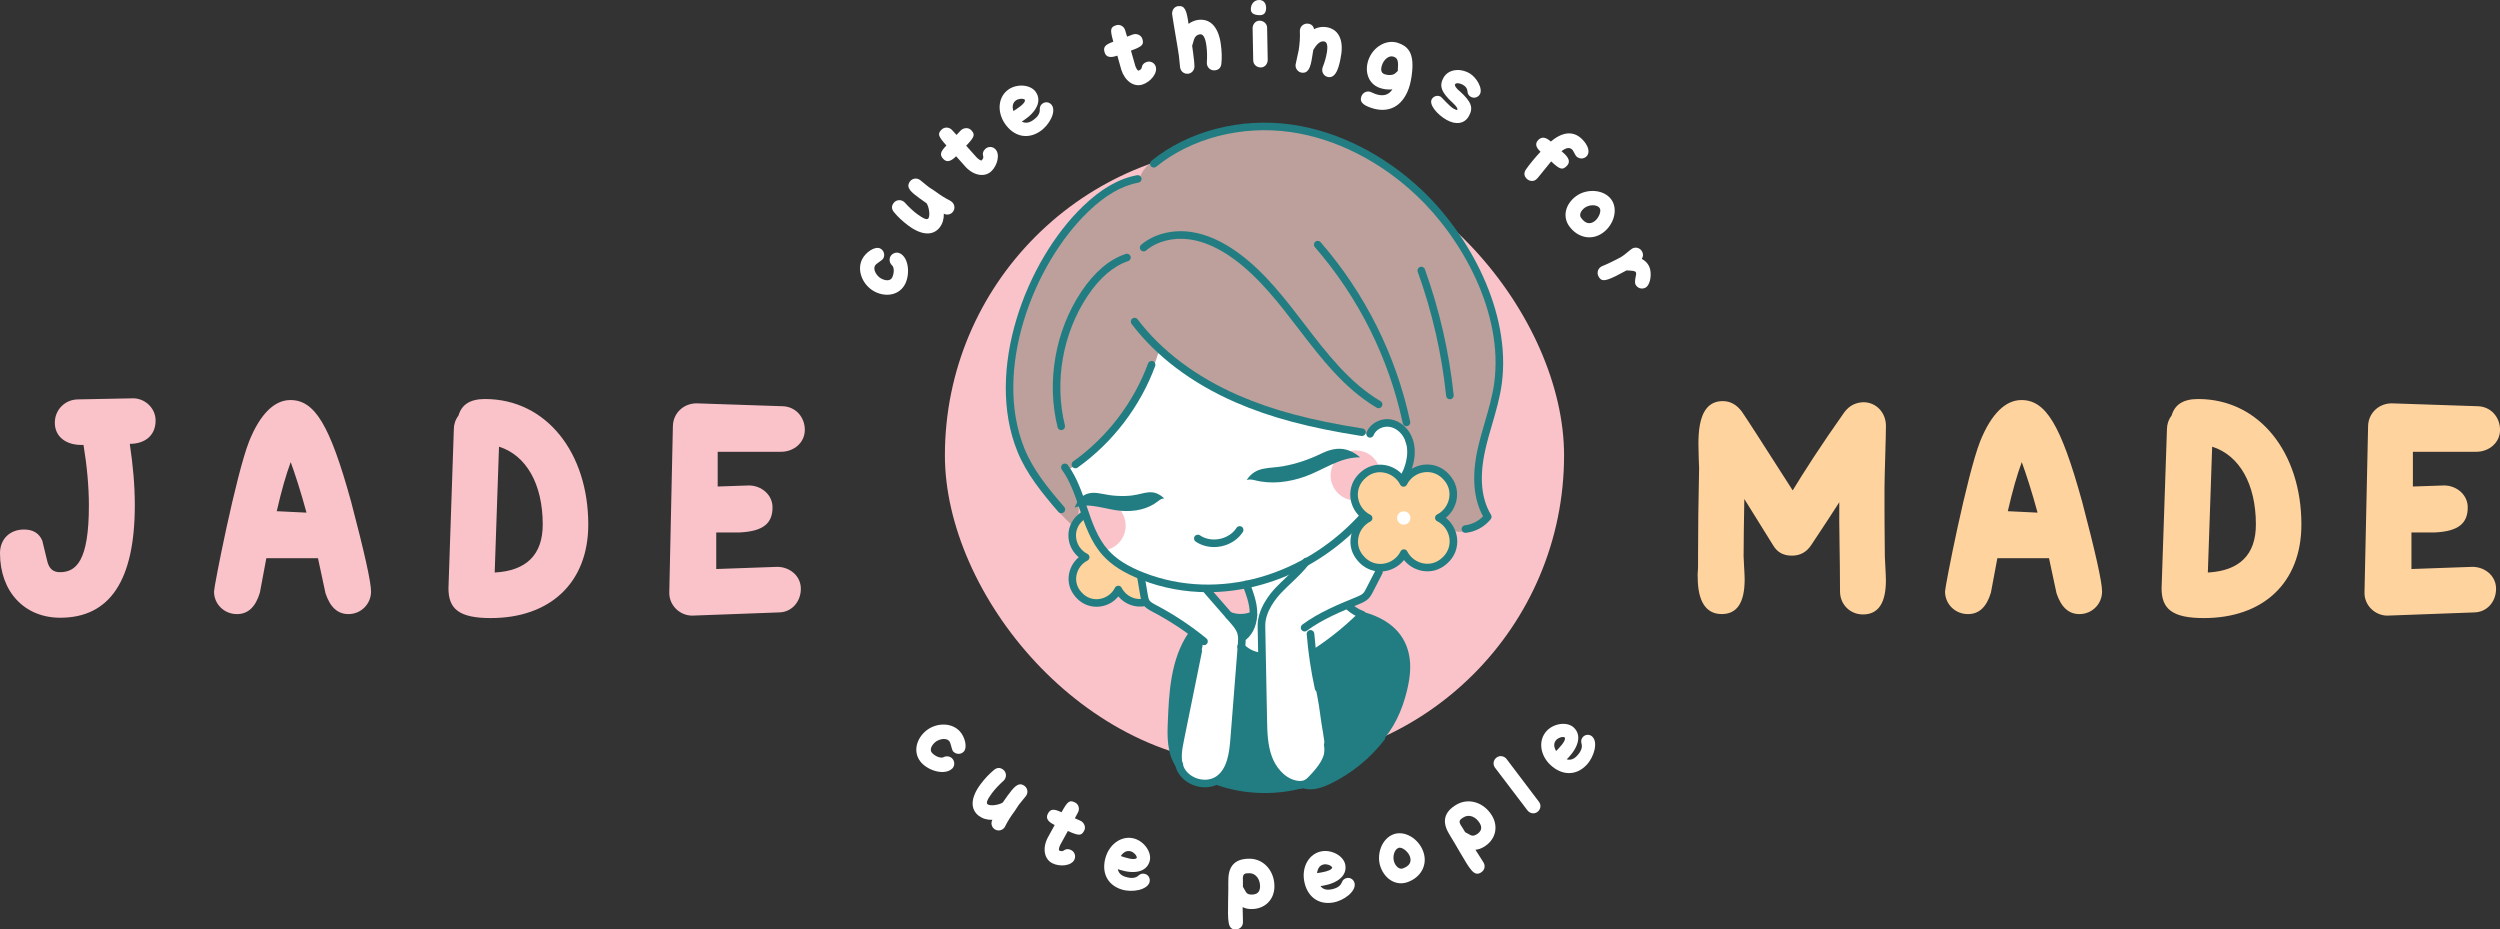
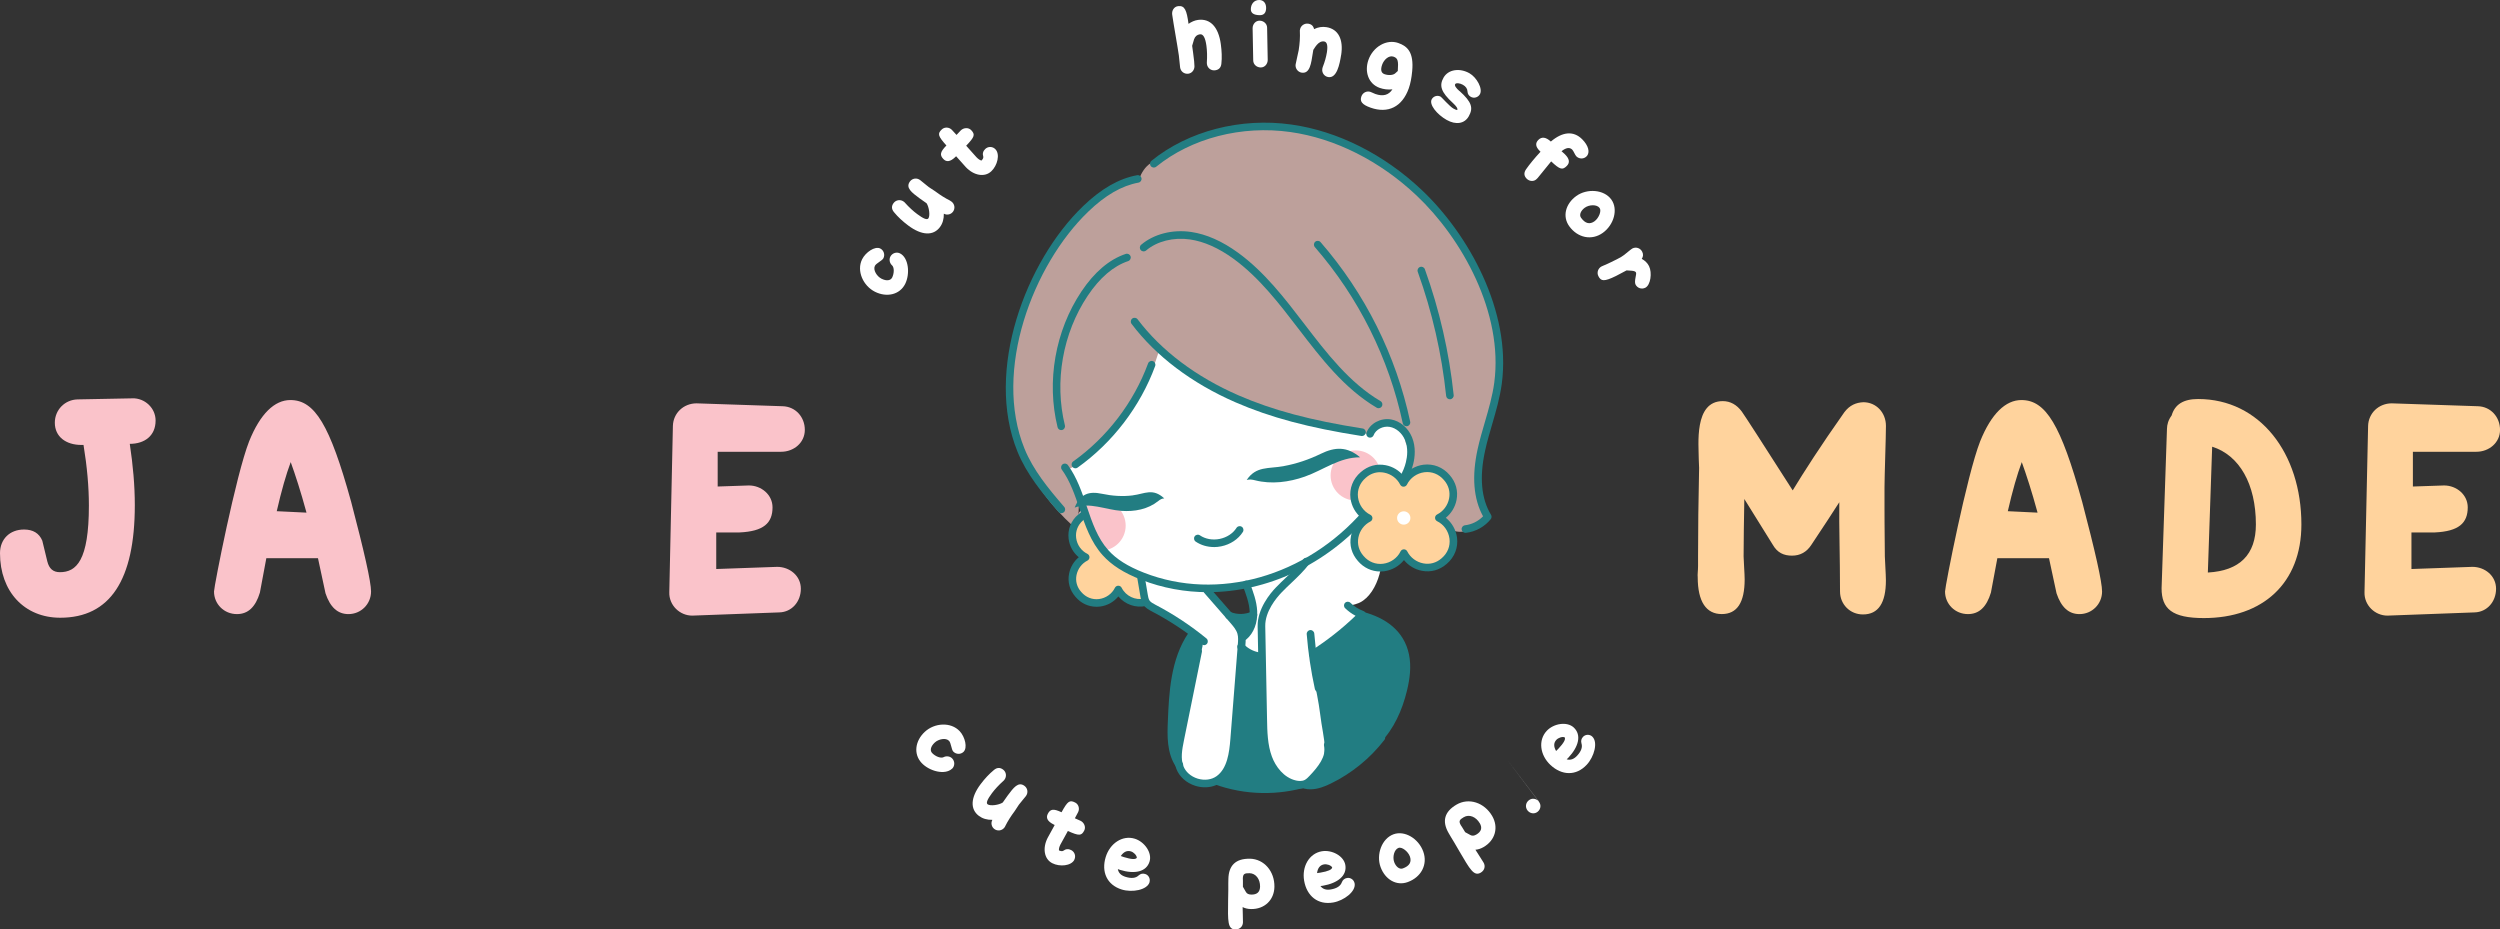
<svg xmlns="http://www.w3.org/2000/svg" viewBox="0 0 660.36 245.51" data-name="Layer 2" id="Layer_2">
  <rect x="0" y="0" width="660.36" height="245.51" fill="#333333" stroke="none" />
  <defs>
    <style>
      .cls-1 {
        fill: #bda09b;
      }

      .cls-1, .cls-2, .cls-3, .cls-4, .cls-5 {
        stroke-width: 0px;
      }

      .cls-2 {
        fill: #ffd39d;
      }

      .cls-3 {
        fill: #fac3ca;
      }

      .cls-4 {
        fill: #227d82;
      }

      .cls-5 {
        fill: #fff;
      }
    </style>
  </defs>
  <g id="LOGO">
    <g>
      <g>
        <path d="M237.73,66.93c2.27,1.13,2.71,5.36,1.37,8.06-1.44,2.88-4.88,3.63-7.98,2.08-3.1-1.55-4.94-5.5-3.39-8.6.92-1.83,3.38-3.53,4.78-2.83.94.47,1.31,1.63.84,2.57-.32.65-1.9,1.31-2.25,2.01-.55,1.11.53,2.79,1.74,3.4,1.38.69,2.43.47,2.82-.31.52-1.05.62-2.66-.06-3.26l.04.05c-.63-.55-.85-1.54-.47-2.29.47-.94,1.62-1.35,2.56-.88Z" class="cls-5" />
        <path d="M251.01,53.05c.09.03.19.1.31.19.87.65,1.04,1.83.41,2.68-.56.75-1.6.99-2.42.52.03,1.42-.33,2.61-1.03,3.55-1.75,2.34-4.8,2.25-8.37-.42-1.47-1.1-2.72-2.25-3.76-3.52-.68-.81-.71-1.62-.11-2.42.63-.84,1.81-1.02,2.68-.37.12.09.22.16.27.24,1.15,1.28,2.25,2.28,3.29,3.05,1.62,1.21,2.6,1.6,2.94,1.14.52-.7.19-3.02-.47-4-.69-.48-1.32-.91-1.87-1.32-2.03-1.51-3.76-2.77-2.52-4.44.63-.85,1.81-1.02,2.68-.37.44.32,1.81,1.5,2.27,1.84.29.22,1.42.91,1.69,1.11,1.38,1.03,2.71,1.87,4.03,2.52Z" class="cls-5" />
        <path d="M262.94,39.43c1.27,1.33.53,4.28-1.09,5.81-1.77,1.68-4.63,1.12-6.71-1.07-.02-.02-.89-.98-2.59-2.9l-.28.27c-1.25,1.18-2.27,1.33-3.08.47-1-1.05-.89-1.86.8-3.58-2.28-2.53-2.39-3.13-1.21-4.25.72-.68,1.93-.63,2.66.13.02.02.44.46,1.22,1.33l1.16-1.23c.72-.68,1.98-.8,2.71-.04,1.1,1.16.94,1.77-1.32,4.12,1.78,2.01,2.69,3.01,2.71,3.03.5.52.94.81,1.34.89.39-.42.53-.75.47-1.03-.26-.79-.07-1.47.52-2.03.76-.73,1.96-.7,2.68.07Z" class="cls-5" />
-         <path d="M277.85,27.79c1.21,1.8-.73,5.31-3.14,6.92-3.41,2.28-7.06,1.27-9.33-2.14-2.09-3.13-1.74-7.1,1.1-9,2.23-1.49,5.79-1.26,7.15.77,1.59,2.38.14,5.2-3.2,7.43l-.54.33c.88.5,1.83.41,2.88-.29,1.33-.89,1.96-1.85,1.88-2.89-.03-.7.22-1.24.8-1.62.78-.52,1.86-.3,2.4.5ZM267.68,29.33c.24-.13.47-.28.74-.46,1.73-1.16,2.48-1.98,2.29-2.54-.55-.39-1.66-.27-2.29.15-.88.59-1.14,1.56-.74,2.85Z" class="cls-5" />
-         <path d="M305.28,17.59c.55,1.75-1.4,4.08-3.53,4.75-2.33.73-4.65-1.03-5.56-3.9,0-.03-.37-1.27-1.05-3.75l-.37.12c-1.64.52-2.62.2-2.98-.93-.44-1.38.01-2.06,2.29-2.87-.94-3.28-.78-3.86.78-4.35.95-.3,2.02.28,2.33,1.29,0,.03.19.6.52,1.73l1.58-.59c.95-.3,2.13.15,2.45,1.16.48,1.52.06,2-3,3.12.72,2.59,1.1,3.89,1.11,3.92.22.69.49,1.14.82,1.39.54-.2.81-.44.88-.72.12-.83.58-1.35,1.36-1.6,1.01-.32,2.06.23,2.38,1.24Z" class="cls-5" />
        <path d="M316.44,5.26c3.31-.45,5.43,1.97,6.03,6.39.25,1.82.33,3.57.15,5.18-.11,1.02-.66,1.61-1.65,1.74-1.08.15-2.02-.58-2.17-1.65-.02-.15-.04-.3-.02-.39.11-1.63.07-3.11-.11-4.45-.29-2.12-.85-3.14-1.72-3.02-.75.1-1.27.54-1.55,1.33l-.5,1.71.25,1.82c.24,1.79.37,2.96.36,3.6,0,.97-.67,1.82-1.62,1.95-1.08.14-2.02-.58-2.17-1.65-.08-.57-.25-2.52-.33-3.15-.26-1.94-1.5-8.86-1.76-10.8-.15-1.08.48-2.1,1.52-2.24,1.82-.25,2.31,1.09,2.79,4.67.81-.56,1.64-.92,2.51-1.04Z" class="cls-5" />
        <path d="M332.73,4.01c-1.57-.03-2.34-.55-2.33-1.6.02-1.36.88-2.43,2.24-2.41,1.18.02,1.82.93,1.8,2.14-.02,1.27-.6,1.89-1.72,1.87ZM334.7,7.3l.16,8.56c-.02,1.05-.79,1.98-1.87,1.96-1.05-.02-1.95-.79-1.96-1.87l-.16-8.53c.02-1.05.79-1.98,1.87-1.96s1.95.85,1.96,1.84Z" class="cls-5" />
        <path d="M354.25,14.52c-.39,2.47-1.13,6.2-3.4,5.84-1.04-.17-1.74-1.13-1.57-2.2.02-.12.04-.27.1-.41.56-1.41.91-2.69,1.11-3.91.29-1.82.04-2.77-.73-2.89-1.58-.25-2.55,1.85-2.86,2.23l-.14.86c-.42,2.65-.72,5.5-2.95,5.15-1.04-.17-1.73-1.19-1.58-2.17.12-.74.71-3.15.81-3.75.28-1.76.39-3.42.31-5.05-.02-.09,0-.24.04-.42.16-.98,1.13-1.71,2.2-1.54.83.13,1.34.61,1.51,1.43,1.09-.53,2.18-.69,3.26-.52,3.19.5,4.54,3.31,3.9,7.36Z" class="cls-5" />
        <path d="M369.38,11.37c2.42.85,4.11,2.48,3.64,7.43-.17,1.83-.47,3.32-.9,4.54-1.74,4.92-5.51,6.72-10.08,5.1-2.36-.83-2.88-1.72-2.44-2.97.36-1.02,1.44-1.54,2.43-1.19.31.11.99.45,1.25.54,2.02.71,3.53.32,4.52-1.22-1.17.13-2.3-.01-3.38-.39-2.96-1.04-4.05-4.28-2.96-7.38,1.21-3.44,4.75-5.58,7.91-4.47ZM368.7,19.25c.12-.15.3-.31.52-.49.2-2.74.01-3.38-1.12-3.79-1.22-.43-2.54.77-3.02,2.13-.47,1.34-.26,2.18.62,2.49,1.17.41,2.52.28,3.02-.4l-.02.06Z" class="cls-5" />
        <path d="M385.53,24.04c3.28,2.96,3.66,4.49,2.44,6.67-1.12,2-3.42,2.33-5.84.97-2.57-1.45-4.72-4.08-3.94-5.47.47-.84,1.54-1.14,2.38-.66.21.12,2.36,2.57,3.33,3.12.47.27.82.39,1.03.38v-.03c.19-.32-.2-.92-1.12-1.78-3.23-2.93-3.68-4.64-2.52-6.71,1.27-2.26,4.34-2.61,6.86-1.18,1.89,1.07,3.59,4.07,2.76,5.54-.47.84-1.56,1.17-2.4.69-.55-.31-.84-.78-.88-1.39v-.04c-.04-.74-.45-1.32-1.23-1.76-.76-.43-1.79-.56-2.02-.17-.22.39.17.99,1.14,1.85Z" class="cls-5" />
        <path d="M413.4,40.79c1.17,1.17,1.32,2.17.47,3.03-1.13,1.13-1.77,1.05-4.14-1.19-.77.98-1.94,2.41-3.55,4.37l-.21.21-.11.11c-.7.7-1.87.6-2.58-.1-.75-.75-.81-1.58-.19-2.49.89-1.28,2.17-2.86,3.83-4.65l-.23-.23c-1.09-1.09-1.2-2.04-.34-2.9.89-.9,1.98-.75,3.3.44,3.07-2.6,5.96-2.91,8.27-.61,1.64,1.64,2.18,3.49,1.16,4.52-.74.75-1.94.75-2.71-.02-.32-.32-.73-1.41-1.07-1.75-.68-.68-1.62-.55-2.83.41.53.49.85.77.94.85Z" class="cls-5" />
        <path d="M423.38,61.5c-2.96,2.13-6.67,1.31-8.87-1.74-1.89-2.62-.95-5.96,1.86-7.99,2.84-2.04,7.32-1.75,9.26.94,1.83,2.54.71,6.66-2.25,8.79ZM421.21,58.42c1.05-.76,1.9-2.67,1.32-3.48-.71-.98-2.74-.92-3.92-.07-.98.71-1.57,1.84-.99,2.65,1.11,1.54,2.29,1.84,3.59.91Z" class="cls-5" />
        <path d="M435.59,70.32c.84,1.7.43,4.99-1,5.69-.97.48-2.1.09-2.57-.85-.44-.89.34-2.72.12-3.18-.13-.27-.51-.42-1.17-.47l-1.32-.09c-1.08.6-2.02,1.09-2.8,1.48-3.14,1.54-3.97,1.41-4.65.03-.48-.97-.06-2.12.91-2.59.14-.07.27-.13.37-.15h-.03c.31-.11.92-.37,1.92-.86,2.79-1.37,3-1.41,4.68-2.84.6-.49.96-.77,1.15-.87.97-.48,2.1-.09,2.58.88.32.65.29,1.27-.12,1.87.87.48,1.53,1.13,1.93,1.94Z" class="cls-5" />
      </g>
      <g>
-         <rect ry="81.78" rx="81.78" height="163.55" width="163.55" y="38.51" x="249.59" class="cls-3" />
        <g>
          <path d="M346.16,208.5c-.53,0-1.06-.06-1.59-.18-.54-.13-.87-.67-.74-1.21.13-.54.68-.87,1.21-.74,1.86.45,3.93-.38,5.53-1.15,5.27-2.55,9.95-6.36,13.53-11,.34-.44.96-.52,1.4-.18.44.34.52.97.18,1.4-3.77,4.88-8.69,8.88-14.24,11.57-1.49.72-3.35,1.48-5.28,1.48Z" class="cls-4" />
          <g>
            <path d="M342.43,161.12c-1.52.25-3.02.59-4.54.78-7.32.89-17.95-.97-23.26,5.79-4.87,6.22-5.01,14.79-4.93,22.69.04,4.36.25,9.16,3.21,12.36,1.29,1.4,3,2.35,4.74,3.14,16.43,7.48,34.46,2.81,46.78-9.51,3.75-3.75,5.97-8.8,7.22-13.96.75-3.11,1.18-6.38.53-9.52-2.61-12.63-19.6-13.44-29.76-11.77Z" class="cls-4" />
            <path d="M283.41,138.95c-11.55-10.55-18.53-25.05-17.07-40.88.84-9.1,4.01-17.85,8.1-26.02,2.8-5.59,6.08-11.01,10.43-15.49s9.87-8.01,16-9.23c.62-1.67,1.61-3.33,3.13-4.26,7.13-4.39,14.67-8.68,23-9.55,3.59-.38,6.25,0,9.86-.02,2.27-.01,4.55-.03,6.78.37,2.79.5,5.42,1.62,8,2.79,3.43,1.54,6.82,3.17,10.17,4.87,11.75,5.97,20.77,16.48,27.02,28.08,5.58,10.36,8.75,22.04,6.25,33.76-2.37,11.11-6.94,22.35-2.3,33.67.54,1.32-5.25,3.25-6.05,3.36-3.3.43-4.4-1.15-6.66-3.26,3.37-2.17,4.26-7.38,1.8-10.55-2.46-3.17-7.73-3.59-10.67-.86,1.05-5.73-.13-11.6-1.31-17.3-1.5-7.24-3.04-14.58-6.42-21.15-3.38-6.57-8.9-12.4-15.99-14.46-3.43-1-7.05-1.08-10.62-.99-11.4.29-22.75,2.34-33.53,6.03-5.68,1.95-11.36,4.46-15.58,8.74-3.08,3.13-5.23,7.08-6.71,11.21-2.69,7.55-3.05,17.64-.17,25.19,1.18,3.11,3.09,5.94,4.04,9.13.11.38.18,8.36-1.5,6.83Z" class="cls-1" />
            <path d="M360.71,136.85c-1.73,1.57-3.51,3.1-5.22,4.66-9.97,9.07-25.24,13.67-38.47,13.85-10.64.14-22.97-4.65-27.8-14.72-2.72-5.67-5.02-11.54-7.32-17.4-1.76-4.5-3.85-9.09-4.02-13.92-.36-10.16,5.91-19.79,14.42-25.35,8.51-5.56,18.94-7.5,29.11-7.57,3.7-.02,7.42.19,11.06.83,11.64,2.06,22.22,8.51,30.54,16.91,3.32,3.34,6.38,7.1,7.94,11.55.99,2.82,1.35,5.82,1.59,8.81.77,9.91-5.2,16.36-11.83,22.36Z" class="cls-5" />
            <path d="M359.74,162.19c-4.85,5.1-10.24,10.49-17.2,11.51-2.54.37-5.13.12-7.66-.26-2.1-.31-7.67-.91-7.5-3.83.06-.93,2.06-2.61,2.48-3.67.5-1.28.64-2.72.57-4.09-.15-2.57-1.06-5.03-1.97-7.45,3.25-1.85,6.39-3.68,9.96-4.81,2.37-.75,5.06-1.32,7.28-.18,1.24.63,2.18,1.73,3.08,2.8,1.33,1.57,2.66,3.15,3.99,4.72,1.79,2.12,3.78,4.37,6.5,4.94" class="cls-5" />
            <path d="M327.72,167.33c-.47,8.72-.94,17.45-1.4,26.17-.15,2.87-.33,5.81-1.52,8.43-1.19,2.61-3.65,4.85-6.52,4.92-2.13.05-4.2-1.15-5.42-2.9-3.17-4.52-.31-11.69.49-16.6.86-5.28,2.51-10.38,4-15.5.22-.76.45-1.56.29-2.34-.31-1.53-3.87-2.88-5.1-3.69-2.29-1.52-4.58-3.04-6.87-4.57-.88-.58-1.77-1.18-2.44-2-1.45-1.77-1.61-4.24-1.7-6.52,4.3,1.42,8.25,1.87,12.77,2.12,1.13.06,2.3.06,3.33.54.94.44,1.64,1.25,2.32,2.04,1.95,2.26,3.9,4.52,5.85,6.79.8.92,2,1.9,1.93,3.12Z" class="cls-5" />
            <path d="M360.82,158.04c2.31-2.13,3.65-5.7,4.01-8.62.4-3.23-.5-6.68-2.72-9.06-1-1.07-2.5-1.95-3.9-1.48-.78.26-1.36.89-1.94,1.48-3.22,3.26-8.56,4.49-11.19,8.24-1.39,1.99-2.99,3.84-4.75,5.51-1.62,1.54-3.39,2.94-4.76,4.71s-2.31,3.99-2.26,6.22c.26,9.91.51,19.83.77,29.74.07,2.73.19,5.62,1.71,7.88,1.25,1.87,3.28,3.05,5.26,4.1.77.41,1.58.82,2.45.82,1.77,0,3.06-1.6,4.08-3.06,3.84-5.52,2.03-8.47,1.1-16.14-.66-5.52-2.98-13.98-3.15-20.34-.15-5.93,4.92-6.5,10.49-7.93,1.28-.33,2.62-.55,3.73-1.26.37-.24.72-.51,1.05-.82Z" class="cls-5" />
            <circle r="6.62" cy="125.59" cx="358.09" class="cls-3" />
            <circle r="6.62" cy="138.84" cx="290.72" class="cls-3" />
            <path d="M372.25,117.8c2.91-4.81,3.55-10.74,2.77-16.31-.78-5.57-2.89-10.86-5.21-15.99-2.02-4.47-4.23-8.92-7.42-12.66-6.25-7.32-15.6-11.18-24.83-13.88-3.55-1.04-7.17-1.95-10.86-2.03-3.78-.07-7.53.74-11.21,1.62-7.61,1.82-15.23,3.99-22.06,7.8-6.83,3.81-12.89,9.43-15.96,16.63-4.14,9.69-2.44,20.76-.67,31.15.59,3.45,2.21,7.35,3.68,10.53,1.82-.53,3.45-1.58,4.98-2.7,9.74-7.08,17.08-17.41,20.57-28.94.32-.16.66-.35.84-.04,1.03-.1,0-.21.83.41,15.88,11.71,34.88,19.16,54.49,21.34,1.17-1.71,3.4-2.97,5.4-2.42s3.55,2.44,3.69,4.51c.03.45.54,1.11.97.99Z" class="cls-1" />
            <g>
              <path d="M302.31,159.37c-1.2.61-2.7.35-3.86-.34-1.34-.79-2.11-2.55-3.41-2.33-.83.14-2.08,1.55-3.05,1.88-2.23.75-4.98.58-6.62-1.29-1.2-1.37-1.98-3.89-1.7-5.71.09-.62,2.28-4.92,3.26-4.19-1.77-1.31-3.12-3.27-3.39-5.45s.68-4.55,2.56-5.7c.3-.18.32-.55.65-.68,1.2,6.94,6.24,13.09,12.8,15.65.53.21,1.12.43,1.4.93.14.25.18.55.21.83.29,2.22.86,4.17,1.15,6.39Z" class="cls-2" />
              <path d="M339.07,123.12c3.42-.62,6.7-1.74,9.82-3.26,3.76-1.83,6.93-1.97,10.38.94-5.41-.05-9.69,3.35-14.6,5.09-4.2,1.48-8.82,2.08-13.14.98-.77-.2-1.44-.3-2.22-.09,2.48-3.71,5.73-2.92,9.76-3.65Z" class="cls-4" />
              <path d="M299.23,130.85c-2.68.34-5.43.16-8.21-.43-3.35-.71-5.68.01-7.15,3.66,3.88-1.49,8.15.55,12.29.86,3.54.26,7.08-.41,9.81-2.61.49-.39.93-.66,1.57-.68-3.08-2.82-5.15-1.2-8.31-.81Z" class="cls-4" />
              <path d="M320.67,144.5c-1.76,0-3.46-.5-4.84-1.44-.46-.31-.57-.94-.26-1.39.31-.46.94-.57,1.39-.26,1.43.98,3.33,1.32,5.22.94,1.89-.39,3.51-1.45,4.43-2.91.3-.47.91-.6,1.38-.31.47.3.6.91.31,1.38-1.22,1.92-3.3,3.31-5.72,3.8-.64.13-1.29.2-1.92.2Z" class="cls-4" />
              <path d="M284.06,123.7c-.31,0-.62-.15-.82-.42-.32-.45-.22-1.07.23-1.39,8.96-6.38,15.99-15.58,19.79-25.9.19-.52.77-.79,1.28-.59.52.19.78.77.59,1.28-3.94,10.7-11.22,20.23-20.5,26.84-.18.13-.38.19-.58.19Z" class="cls-4" />
              <path d="M359.77,115.17c-.05,0-.1,0-.16-.01-13.84-2.16-24.1-4.9-33.26-8.89-11.53-5.02-21.03-12.19-27.46-20.73-.33-.44-.24-1.07.2-1.4.44-.33,1.07-.24,1.4.2,6.22,8.26,15.44,15.21,26.66,20.09,9,3.92,19.11,6.62,32.77,8.75.55.08.92.6.83,1.14-.08.49-.5.85-.99.85Z" class="cls-4" />
              <path d="M280.32,113.61c-.45,0-.86-.31-.97-.76-2.97-12.08-.62-25.47,6.28-35.82,3.44-5.16,7.39-8.51,11.73-9.96.52-.18,1.09.11,1.27.63.18.52-.11,1.09-.63,1.27-3.91,1.31-7.51,4.4-10.7,9.17-6.6,9.89-8.85,22.69-6.01,34.23.13.54-.2,1.08-.73,1.21-.08.02-.16.03-.24.03Z" class="cls-4" />
              <path d="M364.15,107.83c-.17,0-.35-.04-.51-.14-8.56-5.06-14.71-13.09-20.66-20.85-5.11-6.67-10.39-13.56-17.15-18.48-3.92-2.85-7.79-4.57-11.49-5.11-4.36-.63-8.7.45-11.61,2.92-.42.36-1.05.31-1.41-.12-.36-.42-.31-1.05.12-1.41,3.34-2.83,8.27-4.09,13.19-3.37,4.03.59,8.19,2.43,12.38,5.47,7,5.08,12.37,12.1,17.56,18.88,5.83,7.61,11.86,15.48,20.09,20.34.48.28.63.89.35,1.37-.19.32-.52.49-.86.49Z" class="cls-4" />
              <path d="M280.35,135.58c-.28,0-.56-.12-.76-.35-4.33-5.01-8.42-10-10.84-15.96-8.67-21.37,2.23-50.26,17.3-64.78,4.82-4.64,9.5-7.33,14.31-8.21.55-.1,1.06.26,1.16.8.1.54-.26,1.06-.8,1.16-4.41.81-8.76,3.32-13.28,7.68-14.6,14.06-25.19,41.99-16.83,62.58,2.3,5.67,6.28,10.52,10.5,15.4.36.42.32,1.05-.1,1.41-.19.16-.42.24-.65.24Z" class="cls-4" />
              <path d="M387.07,140.75c-.5,0-.93-.38-.99-.89-.06-.55.33-1.04.88-1.11,1.81-.21,3.52-1.06,4.78-2.37-2.53-4.59-3.01-10.56-1.43-17.76.53-2.41,1.23-4.81,1.91-7.13.99-3.39,2.01-6.9,2.48-10.42,2.45-18.43-8.54-38.1-20.52-49.42-9.68-9.14-21.51-15.1-33.31-16.77-12.89-1.83-26.15,1.6-35.47,9.16-.43.35-1.06.28-1.41-.15-.35-.43-.28-1.06.15-1.41,9.75-7.9,23.58-11.48,37.01-9.58,12.21,1.73,24.43,7.87,34.41,17.3,12.35,11.67,23.67,32.01,21.13,51.14-.49,3.67-1.53,7.25-2.54,10.71-.67,2.29-1.36,4.65-1.87,7-1.54,7.02-1.01,12.71,1.56,16.93.22.36.19.82-.07,1.15-1.61,2.01-4,3.33-6.56,3.61-.04,0-.08,0-.11,0Z" class="cls-4" />
              <path d="M318.04,170.41c-.22,0-.45-.07-.63-.23-4.06-3.32-8.47-6.23-13.11-8.66-.81-.43-1.71-.9-2.31-1.77-.52-.77-.67-1.66-.79-2.38l-.8-4.73c-.09-.54.28-1.06.82-1.15.55-.09,1.06.28,1.15.82l.8,4.73c.1.58.2,1.17.47,1.58.32.46.92.78,1.56,1.12,4.78,2.5,9.31,5.49,13.47,8.9.43.35.49.98.14,1.41-.2.24-.48.37-.77.37Z" class="cls-4" />
              <path d="M318.26,207.96c-.82,0-1.66-.12-2.48-.38-2.41-.74-4.31-2.45-5.09-4.59-.97-2.66-.38-5.55.09-7.87l4.73-23.29c.11-.54.64-.89,1.18-.78.54.11.89.64.78,1.18l-4.73,23.29c-.54,2.64-.89,4.81-.17,6.79.56,1.55,1.98,2.8,3.79,3.36,1.81.55,3.69.3,5.02-.67,2.78-2.02,3.33-6.13,3.62-9.82l1.96-24.89c.08-.99.16-2.02-.1-2.9-.31-1.07-1.13-2.01-1.91-2.91l-6.87-7.88c-.36-.42-.32-1.05.1-1.41.42-.36,1.05-.32,1.41.1l6.87,7.88c.89,1.02,1.89,2.17,2.33,3.66.36,1.24.26,2.5.17,3.62l-1.96,24.89c-.33,4.13-.96,8.76-4.43,11.28-1.21.88-2.72,1.34-4.3,1.34Z" class="cls-4" />
              <path d="M319.05,156.42c-6,0-11.97-1.07-17.64-3.3-4.57-1.79-7.8-3.85-10.16-6.48-3.13-3.48-4.64-7.94-6.1-12.25-1.22-3.6-2.48-7.33-4.68-10.35-.32-.45-.23-1.07.22-1.4.45-.33,1.07-.23,1.4.22,2.38,3.27,3.69,7.14,4.96,10.89,1.46,4.31,2.84,8.38,5.69,11.56,2.14,2.39,5.13,4.28,9.4,5.95,19.53,7.66,42.84,1.08,57.99-16.39.36-.42.99-.46,1.41-.1.42.36.46.99.1,1.41-11.33,13.06-27.07,20.24-42.6,20.24Z" class="cls-4" />
              <g>
                <g>
                  <path d="M380.07,136.77c3.73-1.89,5.25-7.03,2.14-10.59l-.06-.07c-3.43-4.01-9.37-2.73-11.4,1.43-1.89-3.73-7.03-5.25-10.59-2.14l-.07.06c-4.01,3.43-2.73,9.37,1.43,11.4-3.73,1.89-5.25,7.03-2.14,10.59l.06.07c3.43,4.01,9.37,2.73,11.4-1.43,1.89,3.73,7.03,5.25,10.59,2.14l.07-.06c4.01-3.43,2.73-9.37-1.43-11.4Z" class="cls-2" />
                  <path d="M364.59,150.96c-2.26,0-4.37-.98-5.91-2.78-1.66-1.9-2.29-4.21-1.83-6.58.36-1.87,1.38-3.54,2.83-4.72-1.6-1.28-2.69-3.18-2.96-5.26-.33-2.63.66-5.15,2.72-6.91,1.9-1.66,4.21-2.29,6.58-1.83,1.87.36,3.54,1.38,4.72,2.83,1.28-1.6,3.18-2.69,5.26-2.96,2.63-.33,5.15.66,6.91,2.72,1.66,1.9,2.29,4.21,1.83,6.58-.36,1.87-1.38,3.54-2.83,4.72,1.6,1.28,2.69,3.18,2.96,5.26.33,2.63-.66,5.15-2.72,6.91-1.9,1.66-4.21,2.29-6.58,1.83-1.87-.36-3.54-1.38-4.72-2.83-1.28,1.6-3.18,2.69-5.26,2.96-.34.04-.67.06-1,.06ZM364.53,124.73c-1.35,0-2.64.49-3.71,1.43,0,0-.08.07-.08.07-1.54,1.32-2.28,3.19-2.03,5.14.25,1.98,1.5,3.75,3.25,4.6.34.17.56.51.56.89s-.21.73-.55.9c-1.63.82-2.81,2.4-3.16,4.22-.34,1.75.13,3.46,1.32,4.82,0,0,.07.08.07.08,1.32,1.54,3.19,2.28,5.14,2.03,1.98-.25,3.75-1.5,4.6-3.25.17-.34.51-.56.89-.56h0c.38,0,.72.21.89.55.82,1.63,2.4,2.81,4.22,3.16,1.75.34,3.46-.13,4.82-1.32,0,0,.08-.07.08-.07,1.54-1.32,2.28-3.19,2.03-5.14-.25-1.98-1.5-3.75-3.25-4.6-.34-.17-.56-.51-.56-.89s.21-.73.55-.9c1.63-.82,2.81-2.4,3.16-4.22.34-1.75-.13-3.46-1.32-4.82,0,0-.07-.08-.07-.08-1.32-1.54-3.19-2.28-5.14-2.03-1.98.25-3.75,1.5-4.6,3.26-.17.34-.51.56-.89.56-.34.03-.73-.21-.9-.55-.82-1.63-2.4-2.81-4.22-3.16-.37-.07-.74-.11-1.1-.11Z" class="cls-4" />
                </g>
                <circle r="1.76" cy="136.82" cx="370.79" class="cls-5" />
              </g>
              <path d="M289.61,160.27c-2.11,0-4.08-.92-5.51-2.6-1.55-1.77-2.14-3.93-1.71-6.14.33-1.71,1.25-3.25,2.56-4.34-1.46-1.19-2.44-2.91-2.68-4.85-.31-2.45.61-4.8,2.54-6.45.22-.19.38-.32.54-.44.44-.33,1.07-.24,1.4.21.33.44.24,1.07-.21,1.4-.12.09-.24.18-.35.29,0,0-.07.06-.08.07-1.4,1.2-2.08,2.9-1.85,4.68.23,1.81,1.36,3.41,2.96,4.19.34.17.56.51.56.89s-.21.73-.55.9c-1.48.75-2.56,2.19-2.88,3.84-.31,1.59.12,3.15,1.2,4.38,0,0,.06.07.07.08,1.2,1.4,2.9,2.08,4.68,1.85,1.8-.23,3.41-1.36,4.19-2.96.17-.34.51-.56.89-.56.4,0,.73.21.9.55,1.11,2.2,3.63,3.39,5.99,2.84.54-.13,1.08.21,1.2.75.13.54-.21,1.08-.75,1.2-2.7.63-5.56-.4-7.32-2.51-1.18,1.46-2.91,2.43-4.85,2.68-.31.04-.62.06-.93.06Z" class="cls-4" />
              <path d="M370.74,127.23c-.17,0-.35-.04-.51-.14-.48-.28-.63-.89-.35-1.37.67-1.13,1.17-2.35,1.48-3.63.37-1.5.64-3.74-.23-5.84-.75-1.83-2.34-3.2-4.04-3.49-1.77-.31-3.68.68-4.26,2.2-.2.52-.77.77-1.29.58-.52-.2-.78-.77-.58-1.29.92-2.41,3.76-3.93,6.47-3.46,2.39.42,4.52,2.22,5.54,4.7,1.07,2.6.77,5.29.32,7.08-.36,1.46-.94,2.86-1.7,4.16-.19.32-.52.49-.86.49Z" class="cls-4" />
              <path d="M371.51,112.59c-.46,0-.88-.32-.98-.79-3.66-17.19-11.69-33.27-23.22-46.53-.36-.42-.32-1.05.1-1.41.42-.36,1.05-.32,1.41.1,11.75,13.51,19.94,29.91,23.67,47.42.12.54-.23,1.07-.77,1.19-.07.02-.14.02-.21.02Z" class="cls-4" />
              <path d="M382.98,105.47c-.51,0-.94-.38-.99-.9-1.17-11.18-3.69-22.2-7.5-32.77-.19-.52.08-1.09.6-1.28.52-.19,1.09.08,1.28.6,3.86,10.72,6.42,21.91,7.61,33.24.06.55-.34,1.04-.89,1.1-.04,0-.07,0-.1,0Z" class="cls-4" />
              <path d="M343.38,208.31c-.47,0-.96-.06-1.47-.17-3.39-.75-6.39-3.66-7.84-7.6-1.27-3.44-1.34-7.23-1.4-10.57l-.47-24.5c-.09-4.66,3.34-8.76,4.83-10.3.86-.9,1.78-1.77,2.66-2.61,1.67-1.59,3.25-3.09,4.57-4.84.33-.44.96-.53,1.4-.2.44.33.53.96.2,1.4-1.42,1.88-3.13,3.51-4.79,5.08-.87.82-1.76,1.67-2.59,2.54-1.31,1.37-4.35,4.97-4.27,8.88l.47,24.5c.06,3.34.13,6.8,1.28,9.92.95,2.59,3.13,5.61,6.39,6.33.63.14,1.55.23,2.27-.14.47-.24.9-.69,1.31-1.12,2.26-2.37,4.48-5.17,3.81-7.91-.13-.54.2-1.08.73-1.21.54-.13,1.08.2,1.21.73.9,3.68-1.67,7-4.3,9.76-.51.53-1.08,1.13-1.85,1.53-.62.31-1.34.47-2.13.47Z" class="cls-4" />
-               <path d="M344.6,166.8c-.31,0-.61-.14-.81-.41-.33-.44-.23-1.07.21-1.4,4.34-3.21,9.38-5.28,14.26-7.28.68-.28,1.37-.56,1.81-1.01.33-.33.58-.83.82-1.3l2.47-4.81c.25-.49.85-.69,1.35-.43.49.25.69.85.43,1.35l-2.47,4.81c-.3.58-.64,1.24-1.18,1.79-.73.74-1.69,1.13-2.45,1.45-4.79,1.97-9.72,3.99-13.85,7.05-.18.13-.39.2-.59.2Z" class="cls-4" />
              <path d="M348.3,182.8c-.46,0-.87-.32-.98-.79-1.04-4.76-1.77-9.64-2.16-14.5-.04-.55.37-1.03.92-1.08.55-.05,1.03.37,1.08.92.39,4.77,1.1,9.56,2.12,14.23.12.54-.22,1.07-.76,1.19-.07.02-.14.02-.21.02Z" class="cls-4" />
            </g>
            <path d="M328.6,169.14c-.29,0-.57-.12-.77-.36-.35-.42-.3-1.05.12-1.41,1.47-1.23,2.27-3.41,2.14-5.85-.12-2.32-.98-4.6-1.82-6.8-.2-.52.07-1.09.58-1.29.52-.19,1.09.06,1.29.58.89,2.35,1.8,4.77,1.94,7.4.16,3.06-.91,5.85-2.85,7.48-.19.16-.42.23-.64.23Z" class="cls-4" />
            <path d="M332.48,174.31c-.06,0-.11,0-.17-.01-1.98-.34-3.83-1.32-5.22-2.77-.38-.4-.37-1.03.03-1.41.4-.38,1.03-.37,1.41.03,1.09,1.14,2.55,1.92,4.11,2.18.54.09.91.61.82,1.15-.08.49-.51.83-.98.83Z" class="cls-4" />
            <path d="M346.75,173.79c-.33,0-.65-.16-.85-.46-.3-.47-.16-1.08.31-1.38,4.24-2.69,8.22-5.82,11.85-9.3-1.01-.53-1.94-1.21-2.75-2-.4-.39-.4-1.02-.02-1.41.39-.4,1.02-.4,1.41-.02.98.95,2.17,1.71,3.45,2.18.32.12.56.39.63.72s-.03.68-.27.92c-4,4-8.45,7.56-13.23,10.6-.17.11-.35.16-.54.16Z" class="cls-4" />
            <path d="M311.53,203.07c-.31,0-.62-.15-.82-.42-2.58-3.66-2.38-8.55-2.23-12.11.3-7.31.68-16.4,5.46-23.38.31-.46.94-.57,1.39-.26.46.31.57.93.26,1.39-4.46,6.51-4.82,15.28-5.11,22.33-.17,4.25-.16,8.01,1.87,10.88.32.45.21,1.08-.24,1.39-.18.12-.38.18-.57.18Z" class="cls-4" />
            <path d="M327.7,164.18c-1.19,0-2.38-.23-3.47-.69-.51-.21-.75-.8-.54-1.31.21-.51.8-.75,1.31-.54,1.79.75,3.91.71,5.67-.11.5-.23,1.1-.02,1.33.48s.02,1.1-.48,1.33c-1.19.56-2.5.83-3.82.83Z" class="cls-4" />
          </g>
        </g>
      </g>
      <g>
        <g>
          <path d="M34.94,105.21c3.31-.09,6.16,2.56,6.16,5.87,0,4.07-2.94,6.16-6.82,6.16.85,5.68,1.33,10.98,1.33,16.19,0,19.79-6.53,29.74-19.7,29.74-9.47,0-15.91-6.91-15.91-17.05,0-3.69,2.56-6.25,6.34-6.25,2.37,0,3.98.95,4.83,2.94l1.33,5.49c.47,1.89,1.52,2.84,3.31,2.84,4.36,0,7.67-3.03,7.67-17.61,0-4.83-.47-10.23-1.42-16h-.57c-4.07,0-7.01-2.18-7.01-5.87,0-3.41,2.65-6.06,5.97-6.16l14.49-.28Z" class="cls-3" />
          <path d="M92.71,132.38c3.5,13.35,5.3,21.31,5.3,23.86,0,3.31-2.65,5.97-5.97,5.97-2.84,0-4.83-1.8-6.06-5.49l-1.99-9.28h-13.64l-1.7,9.09c-1.14,3.79-3.12,5.68-6.06,5.68-3.41,0-6.06-2.65-6.06-5.97,0-1.33,5.78-30.78,9.28-39.68,2.94-7.29,6.72-10.89,10.89-10.89,6.44,0,10.42,6.53,16,26.7ZM80.96,135.41c-1.52-5.59-2.94-9.94-4.17-13.35-1.23,3.31-2.46,7.58-3.69,12.97l7.86.38Z" class="cls-3" />
-           <path d="M128.12,105.4c16.19,0,27.27,14.2,27.27,33.14,0,15.53-10.23,24.72-25.76,24.72-8.43,0-11.17-2.46-11.17-7.86l1.42-42.04c0-1.23.38-2.46,1.23-3.6.85-2.94,3.12-4.36,7.01-4.36ZM130.67,151.23c8.43-.47,12.69-4.74,12.69-12.69,0-10.7-4.36-18.28-11.55-20.55l-1.14,33.24Z" class="cls-3" />
          <path d="M189.57,119.32v9.19l8.24-.28c3.31,0,6.25,2.46,6.25,5.78,0,4.17-2.37,6.34-8.71,6.63h-6.16v9.66l16.1-.57c3.31,0,6.25,2.37,6.25,5.78s-2.37,6.16-5.68,6.25c-15.25.57-22.92.85-23.01.85-3.31,0-6.16-2.75-6.06-6.16l.95-43.94c.09-3.41,2.84-5.97,6.25-5.97l22.73.76c3.41.09,5.87,2.84,5.87,6.25s-2.94,5.78-6.25,5.78h-16.76Z" class="cls-3" />
        </g>
        <g>
          <path d="M498.16,112.5c0,2.94-.38,13.26-.38,16.19v5.68c0,.47,0,4.64.09,12.59,0,.76.28,4.83.28,6.34,0,5.97-1.99,9-6.06,9-3.41,0-6.06-2.65-6.06-6.06,0-9.19-.28-17.04-.19-23.58-1.61,2.56-4.07,6.25-7.39,11.27-1.23,1.89-2.94,2.84-5.11,2.84s-3.88-.76-5.11-2.94l-7.48-12.03c-.09,5.78-.19,10.7-.19,15.15,0,1.04.28,4.64.28,6.06,0,6.16-1.99,9.19-6.06,9.19s-6.34-3.22-6.34-9.75c-.09-.66.09-1.7.09-2.94v-2.65c0-6.82.09-14.58.28-23.29,0-.66-.09-1.42-.09-2.18,0-3.88-1.33-15.44,6.34-15.44,1.99,0,3.69.95,5.02,2.75.95,1.33,5.4,8.24,13.45,20.83,2.94-4.83,7.29-11.65,13.64-20.64,1.42-1.89,3.12-2.56,5.02-2.65,3.41,0,5.97,2.75,5.97,6.25Z" class="cls-2" />
          <path d="M549.95,132.38c3.5,13.35,5.3,21.31,5.3,23.86,0,3.31-2.65,5.97-5.97,5.97-2.84,0-4.83-1.8-6.06-5.49l-1.99-9.28h-13.64l-1.7,9.09c-1.14,3.79-3.12,5.68-6.06,5.68-3.41,0-6.06-2.65-6.06-5.97,0-1.33,5.78-30.78,9.28-39.68,2.94-7.29,6.72-10.89,10.89-10.89,6.44,0,10.42,6.53,16,26.7ZM538.21,135.41c-1.52-5.59-2.94-9.94-4.17-13.35-1.23,3.31-2.46,7.58-3.69,12.97l7.86.38Z" class="cls-2" />
          <path d="M580.63,105.4c16.19,0,27.27,14.2,27.27,33.14,0,15.53-10.23,24.72-25.76,24.72-8.43,0-11.17-2.46-11.17-7.86l1.42-42.04c0-1.23.38-2.46,1.23-3.6.85-2.94,3.12-4.36,7.01-4.36ZM583.19,151.23c8.43-.47,12.69-4.74,12.69-12.69,0-10.7-4.36-18.28-11.55-20.55l-1.14,33.24Z" class="cls-2" />
          <path d="M637.35,119.32v9.19l8.24-.28c3.31,0,6.25,2.46,6.25,5.78,0,4.17-2.37,6.34-8.71,6.63h-6.16v9.66l16.1-.57c3.31,0,6.25,2.37,6.25,5.78s-2.37,6.16-5.68,6.25c-15.25.57-22.92.85-23.01.85-3.31,0-6.16-2.75-6.06-6.16l.95-43.94c.09-3.41,2.84-5.97,6.25-5.97l22.73.76c3.41.09,5.87,2.84,5.87,6.25s-2.94,5.78-6.25,5.78h-16.76Z" class="cls-2" />
        </g>
      </g>
      <g>
        <path d="M251.46,203.06c-1.85,1.73-5.97.67-8.03-1.54-2.2-2.36-1.7-5.84.84-8.2,2.53-2.37,6.87-2.71,9.24-.17,1.4,1.5,2.13,4.4.98,5.47-.77.72-1.98.66-2.7-.11-.49-.53-.56-2.24-1.1-2.81-.84-.9-2.8-.48-3.79.45-1.12,1.05-1.29,2.11-.69,2.75.8.86,2.27,1.51,3.08,1.09l-.06.02c.74-.4,1.74-.26,2.31.36.72.77.7,1.99-.07,2.71Z" class="cls-5" />
        <path d="M265.52,218.26c-.03.09-.1.19-.19.31-.65.87-1.83,1.04-2.68.41-.75-.56-.98-1.6-.52-2.42-1.42.03-2.61-.34-3.55-1.04-2.34-1.75-2.24-4.8.43-8.37,1.1-1.47,2.26-2.71,3.53-3.76.81-.68,1.62-.71,2.42-.11.84.63,1.01,1.81.36,2.68-.09.12-.16.22-.24.27-1.28,1.15-2.28,2.24-3.06,3.28-1.21,1.62-1.61,2.6-1.15,2.94.7.52,3.02.19,4-.47.48-.69.91-1.31,1.32-1.87,1.52-2.03,2.78-3.76,4.44-2.51.84.63,1.01,1.81.36,2.68-.33.43-1.51,1.81-1.85,2.27-.22.29-.92,1.42-1.11,1.69-1.03,1.38-1.87,2.7-2.52,4.02Z" class="cls-5" />
        <path d="M283.79,227.1c-.83,1.64-3.86,1.92-5.84.91-2.18-1.11-2.6-4-1.23-6.68.01-.03.63-1.17,1.87-3.41l-.35-.18c-1.53-.78-2.01-1.7-1.48-2.75.66-1.29,1.45-1.46,3.64-.44,1.63-2.99,2.16-3.3,3.61-2.56.89.45,1.24,1.61.76,2.55-.01.03-.29.56-.85,1.6l1.54.69c.89.45,1.42,1.6.94,2.54-.73,1.42-1.36,1.47-4.33.13-1.3,2.35-1.94,3.54-1.96,3.57-.33.64-.45,1.16-.39,1.56.52.23.89.25,1.13.1.66-.51,1.37-.56,2.09-.19.94.48,1.31,1.61.83,2.55Z" class="cls-5" />
        <path d="M303.65,233.03c-.64,2.07-4.58,2.78-7.35,1.93-3.92-1.21-5.44-4.67-4.23-8.59,1.11-3.6,4.42-5.83,7.67-4.83,2.56.79,4.63,3.7,3.91,6.03-.84,2.74-3.95,3.39-7.78,2.21l-.6-.21c.17,1,.84,1.68,2.05,2.05,1.53.47,2.67.35,3.42-.36.52-.47,1.1-.61,1.76-.4.89.27,1.41,1.25,1.13,2.18ZM296.04,226.11c.25.11.51.19.83.29,1.99.61,3.1.67,3.42.17-.04-.68-.84-1.46-1.56-1.68-1.01-.31-1.92.1-2.68,1.22Z" class="cls-5" />
        <path d="M330.12,226.82c3.8.06,6.58,3.36,6.51,7.43-.06,3.47-2.6,5.93-6.18,5.87-.81-.01-1.56-.18-2.22-.52,0,.57.1,3.14.09,4.01-.02,1.17-.9,1.91-2.02,1.9-2.05-.03-1.98-2.17-1.9-7.69l.05-2.8c.02-1.24-.03-2.17.02-2.8.06-3.65,1.96-5.45,5.66-5.39ZM332.84,234.19c.03-1.96-1.12-3.51-2.78-3.54-1.33-.02-1.75.18-1.77,1.42.03.15.02.33.02.54,0,.36-.01.9,0,1.63l.79,1.37c.26.46.71.67,1.41.69,1.54.03,2.3-.69,2.33-2.1Z" class="cls-5" />
        <path d="M357.82,233.35c.37,2.14-2.83,4.55-5.68,5.04-4.04.7-6.96-1.71-7.66-5.75-.64-3.71,1.3-7.2,4.66-7.78,2.64-.46,5.8,1.2,6.22,3.61.49,2.82-1.99,4.81-5.94,5.49l-.63.08c.6.81,1.51,1.12,2.75.9,1.57-.27,2.54-.9,2.89-1.87.25-.66.71-1.04,1.39-1.16.92-.16,1.83.48,1.99,1.43ZM347.9,230.62c.27-.02.54-.06.87-.12,2.05-.35,3.07-.8,3.12-1.39-.35-.58-1.41-.92-2.16-.79-1.04.18-1.67.96-1.84,2.3Z" class="cls-5" />
        <path d="M375.94,224.92c1.25,3.43-.54,6.78-4.08,8.07-3.03,1.11-6-.7-7.19-3.96-1.2-3.29.3-7.52,3.42-8.66,2.95-1.07,6.6,1.12,7.85,4.55ZM372.39,226.18c-.44-1.22-2.06-2.56-2.99-2.21-1.13.41-1.63,2.39-1.13,3.75.41,1.13,1.34,2.01,2.28,1.67,1.78-.65,2.39-1.71,1.85-3.21Z" class="cls-5" />
        <path d="M384.72,212.54c3.28-1.92,7.37-.53,9.42,2.98,1.75,2.99.85,6.42-2.25,8.22-.7.41-1.43.66-2.17.71.29.49,1.71,2.63,2.15,3.39.59,1.01.22,2.11-.75,2.67-1.77,1.03-2.82-.83-5.6-5.59l-1.41-2.42c-.62-1.07-1.15-1.84-1.44-2.41-1.84-3.15-1.15-5.68,2.05-7.55ZM390.86,217.44c-.99-1.69-2.78-2.43-4.21-1.59-1.15.67-1.4,1.06-.78,2.13.1.12.19.27.3.45.18.31.46.78.85,1.39l1.39.76c.46.25.96.21,1.56-.14,1.33-.78,1.61-1.78.9-3Z" class="cls-5" />
-         <path d="M397.96,200.5l8.53,11.27c.68.85.48,2.01-.34,2.66-.85.68-2.01.48-2.68-.37l-8.56-11.26c-.63-.84-.51-1.99.37-2.68.82-.66,2.02-.46,2.68.37Z" class="cls-5" />
+         <path d="M397.96,200.5l8.53,11.27c.68.85.48,2.01-.34,2.66-.85.68-2.01.48-2.68-.37c-.63-.84-.51-1.99.37-2.68.82-.66,2.02-.46,2.68.37Z" class="cls-5" />
        <path d="M420.59,194.57c1.58,1.48.5,5.34-1.48,7.45-2.8,2.99-6.58,2.84-9.57.04-2.75-2.58-3.31-6.52-.98-9.01,1.83-1.96,5.35-2.54,7.14-.88,2.09,1.96,1.32,5.03-1.42,7.96l-.45.44c.97.29,1.88-.02,2.74-.94,1.09-1.17,1.48-2.25,1.17-3.24-.19-.68-.06-1.26.41-1.76.64-.68,1.75-.72,2.45-.06ZM411.03,198.38c.21-.18.39-.38.62-.62,1.42-1.52,1.96-2.5,1.65-3-.63-.26-1.68.12-2.2.67-.72.77-.75,1.77-.07,2.94Z" class="cls-5" />
      </g>
    </g>
  </g>
</svg>